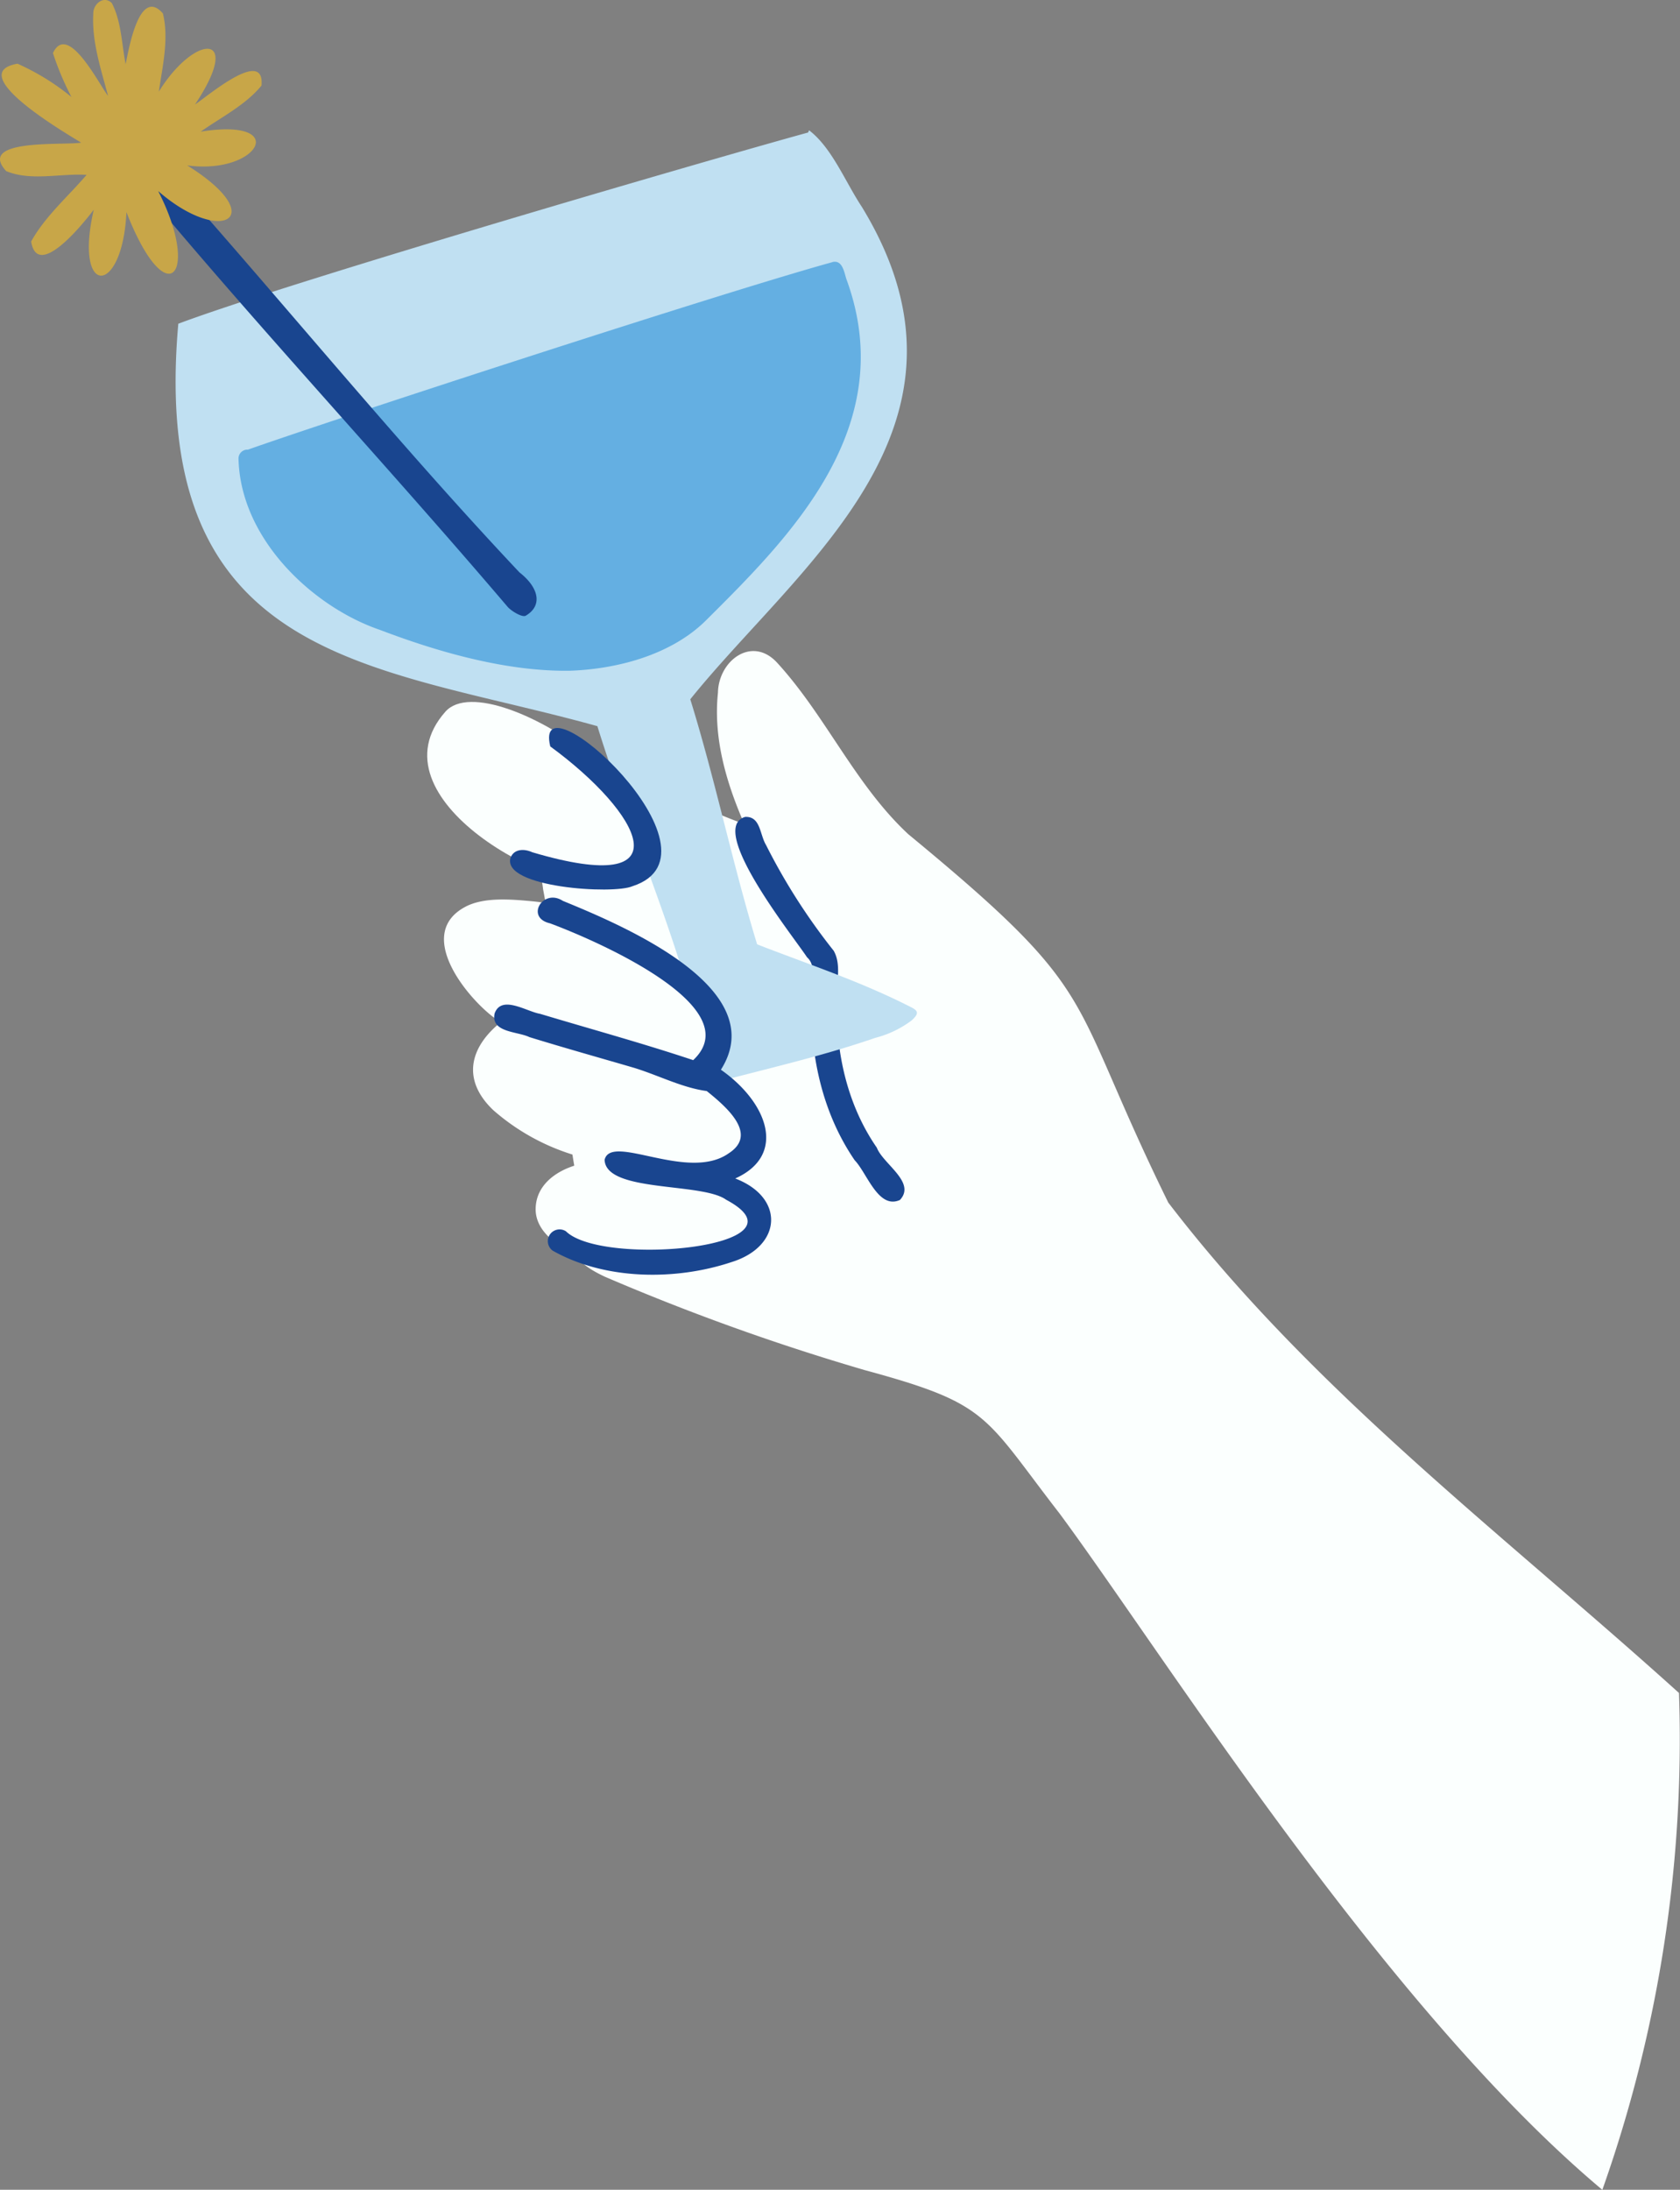
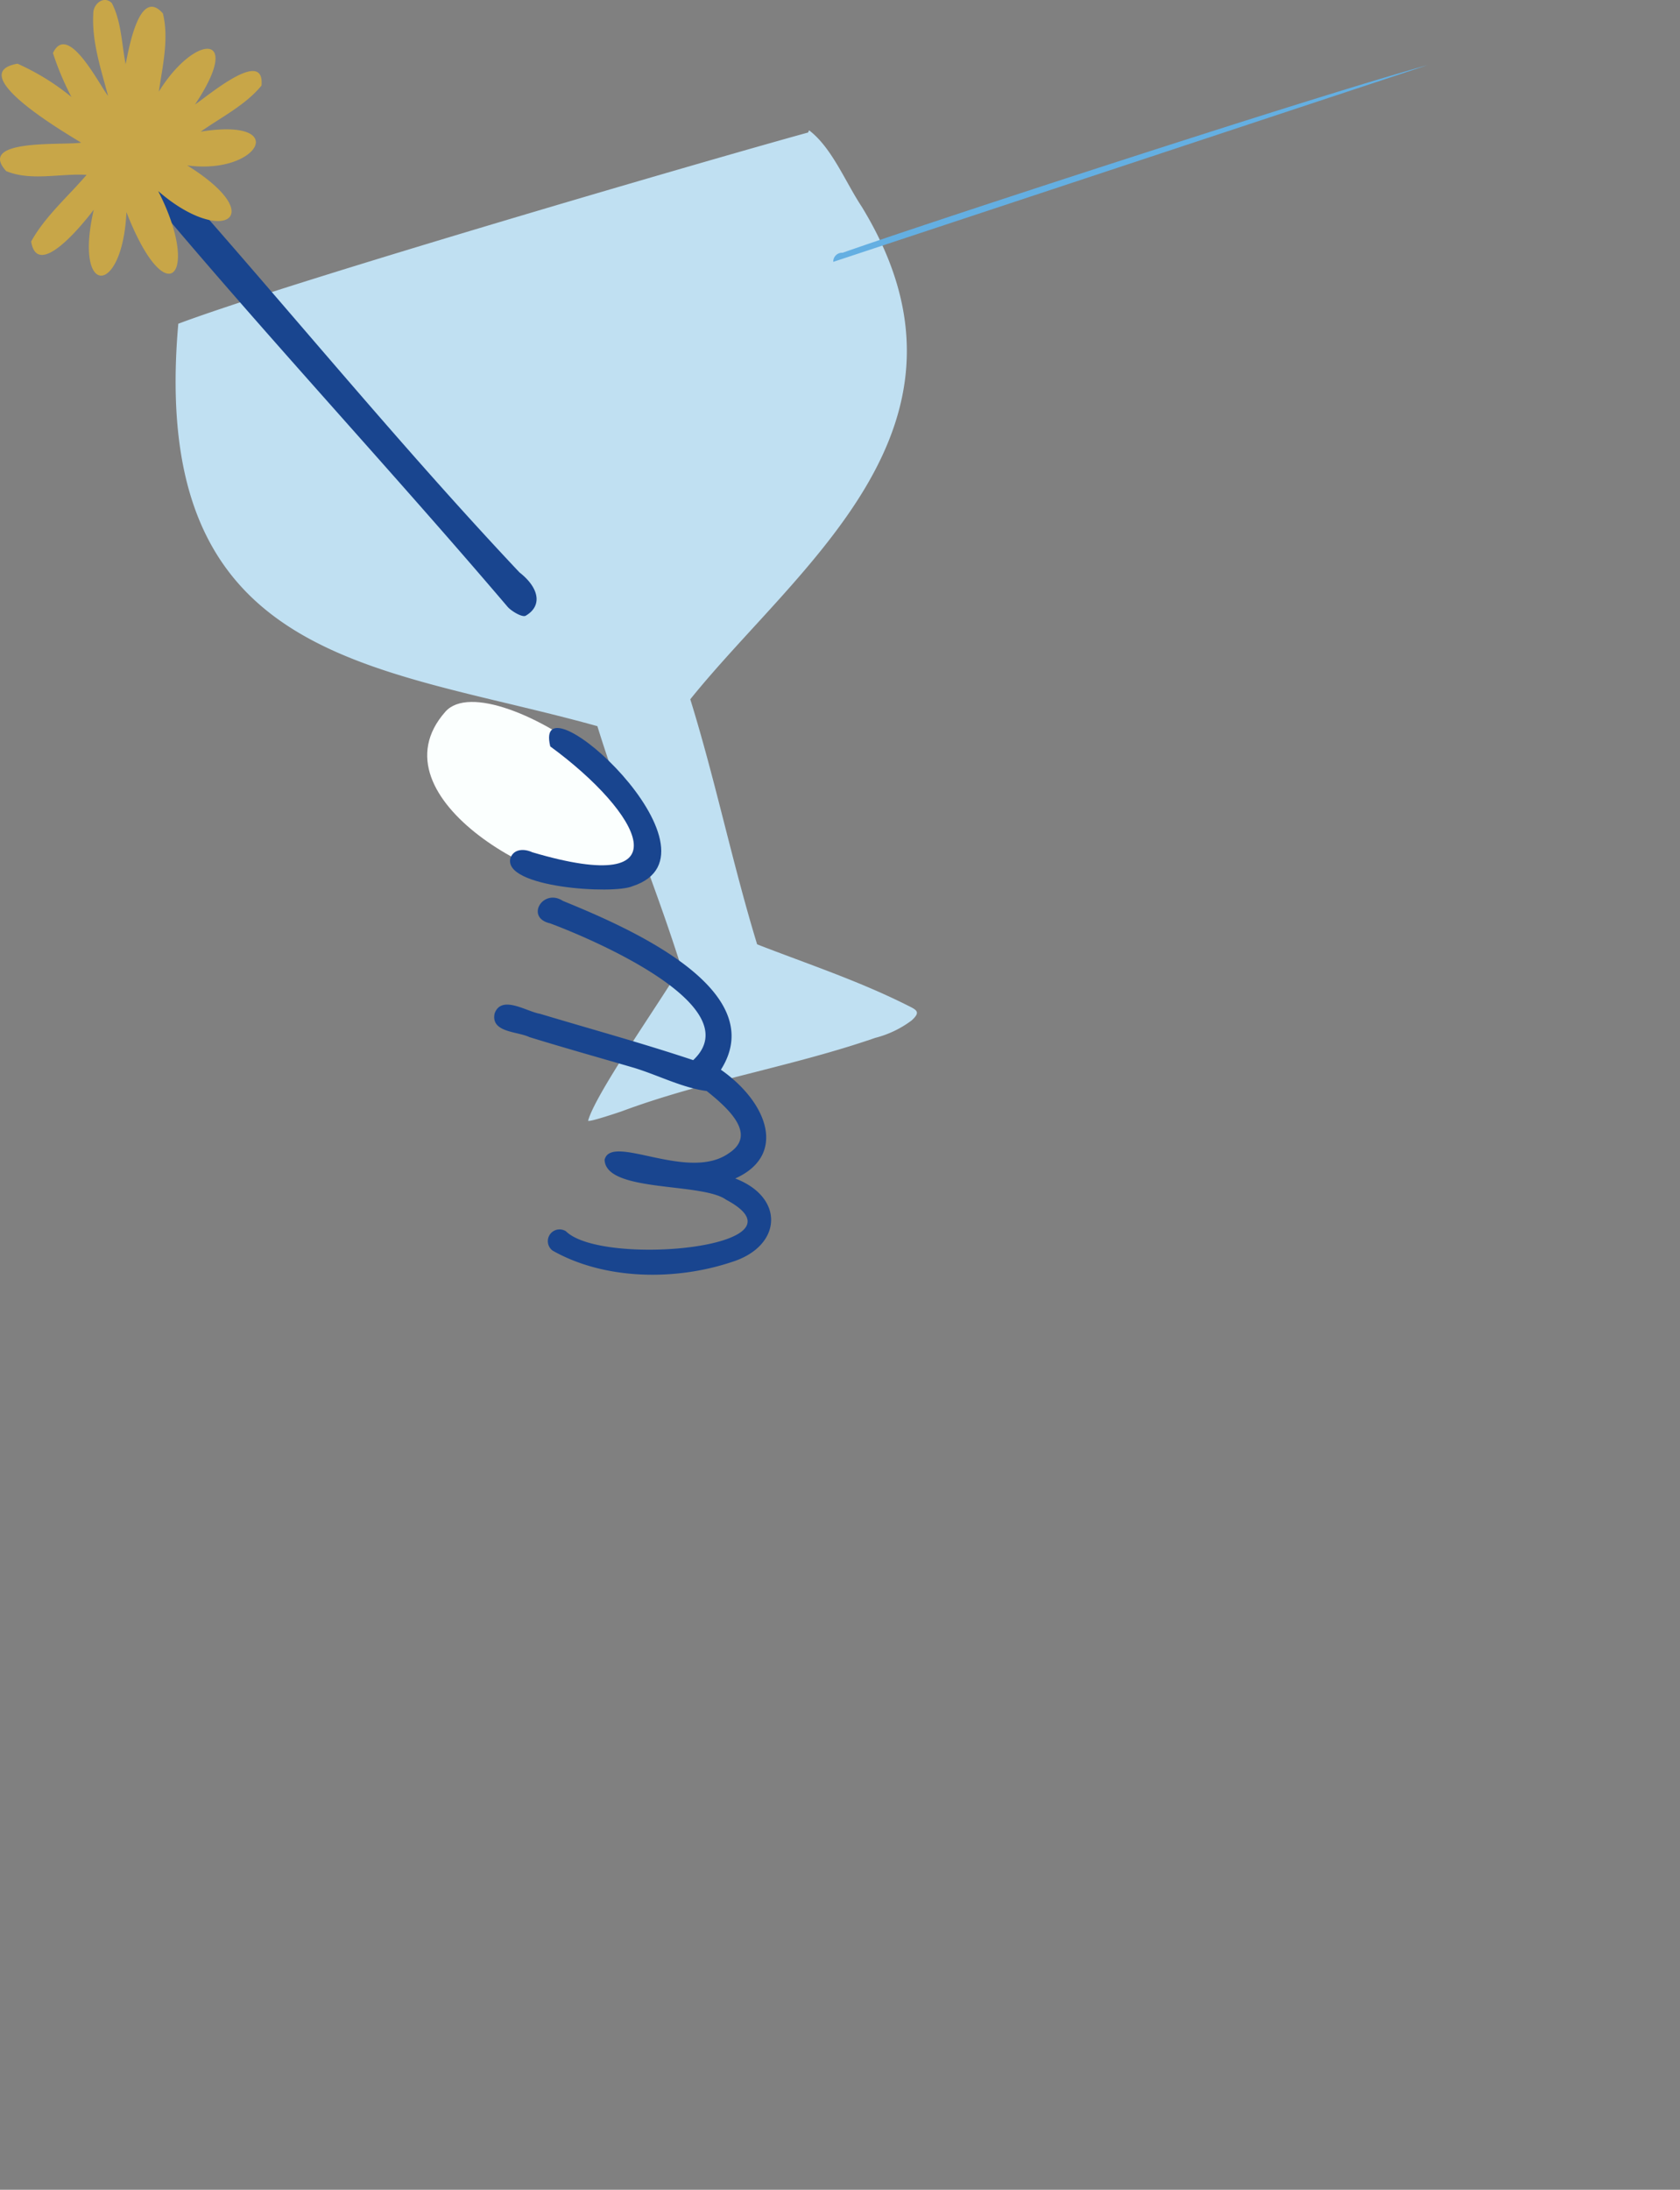
<svg xmlns="http://www.w3.org/2000/svg" id="asset3" width="181.772" height="236.861" viewBox="0 0 181.772 236.861">
  <rect x="0" y="0" width="181.772" height="236.861" fill="#808080" stroke="none" />
  <defs>
    <clipPath id="clip-path">
      <rect id="長方形_24957" data-name="長方形 24957" width="181.772" height="236.861" fill="none" />
    </clipPath>
  </defs>
  <g id="グループ_11026" data-name="グループ 11026" clip-path="url(#clip-path)">
-     <path id="パス_43624" data-name="パス 43624" d="M244.244,259.483c-18.978-17.141-39.618-32.625-55.267-53.052-11.284-22.984-6.77-22.237-28.129-39.847-5.783-5.38-8.932-12.824-14.229-18.59-2.728-2.908-6.316-.157-6.368,3.288-.52,4.9.9,9.727,2.852,14.194-6.2-2.138-15.067-7.755-21.27-3.739-2.919,2.906-.9,7.3-.5,10.812.768,4.044,1.29,8.434,1.8,12.458.738,5.793.552,11.681,1.573,17.443,1.2,6.781-3.154,8.977,3.317,12a246.045,246.045,0,0,0,28.116,10.1c13.541,3.675,12.831,4.874,21.1,15.544,11.25,15.222,35.161,53.392,58.7,73.121a145.764,145.764,0,0,0,8.294-53.726" transform="translate(-62.57 -76.348)" fill="#fbfffe" />
-     <path id="パス_43625" data-name="パス 43625" d="M183.632,225.594c1.779-1.912-1.818-3.878-2.5-5.656-3.535-5.1-4.664-11.455-4.26-17.492.055-1.262.251-2.671-.41-3.814a66.1,66.1,0,0,1-7.317-11.434c-.689-1.13-.581-3.123-2.263-3.037-4.175,1.224,5.27,12.991,6.7,15.183.885.787.54,1.977.539,3.027-.425,6.594.839,13.408,4.616,18.926,1.341,1.386,2.547,5.342,4.887,4.3" transform="translate(-86.262 -95.797)" fill="#19458f" />
    <path id="パス_43626" data-name="パス 43626" d="M113.832,37.631c14.543,23.777-6.884,38.792-18.544,53.291,2.715,8.743,4.556,17.75,7.233,26.509,5.4,2.1,10.905,3.916,16.181,6.558,1.065.533,1.583.717.537,1.67a11.157,11.157,0,0,1-3.943,1.888c-9,3.113-18.5,4.616-27.433,7.945-.111.041-3.7,1.258-3.625,1,.843-3.1,8.827-14.3,10.031-16.708-2.746-8.736-6.326-17.207-9.033-25.953C61.31,87.16,36.637,87.181,39.893,50.3,52,45.758,97.153,32.606,108.039,29.616l.025-.066c.02-.048.057-.126.079-.171,2.461,1.874,3.9,5.54,5.688,8.252" transform="translate(-20.601 -15.283)" fill="#c0e0f2" />
-     <path id="パス_43627" data-name="パス 43627" d="M118.127,59.019c.971-.155,1.17,1.042,1.406,1.825,5.925,16.048-6.183,28.007-15.211,36.988-3.733,3.683-9.53,5.236-14.7,5.414-6.67.1-13.967-1.912-20.545-4.419-7.147-2.434-15.091-9.728-15.3-18.509a.959.959,0,0,1,1.017-.987c8.6-3.048,50.723-16.822,63.229-20.279a.731.731,0,0,1,.11-.034" transform="translate(-27.97 -30.694)" fill="#64afe2" />
+     <path id="パス_43627" data-name="パス 43627" d="M118.127,59.019a.959.959,0,0,1,1.017-.987c8.6-3.048,50.723-16.822,63.229-20.279a.731.731,0,0,1,.11-.034" transform="translate(-27.97 -30.694)" fill="#64afe2" />
    <path id="パス_43628" data-name="パス 43628" d="M73.273,82.053C60.2,68.188,47.915,53.086,35.144,38.747a8.521,8.521,0,0,0-1.236,1.142h0a11.163,11.163,0,0,1-1.066,1.041C45.624,56.24,59.064,70.6,71.96,85.74c-.009-.011-.015-.023-.024-.034.334.472,1.639,1.274,2.026,1.051,1.8-1.04,1.514-2.981-.689-4.7" transform="translate(-17.084 -20.156)" fill="#19458f" />
    <path id="パス_43629" data-name="パス 43629" d="M21.1,11.3c5.275-7.888-.017-7.685-3.914-1.392.4-2.754,1.112-5.724.438-8.457-2.541-2.912-3.685,3.828-4.031,5.491-.428-2.185-.458-4.634-1.5-6.616-.875-.859-2.022.115-2,1.146-.168,3.054.824,5.966,1.6,8.906C10.655,9.013,7.314,2.354,5.729,5.744a30.987,30.987,0,0,0,2,4.746,25.826,25.826,0,0,0-5.834-3.6c-5.913,1.029,5.244,7.526,6.884,8.538-1.793.323-11.362-.481-8.109,3.08,2.7,1.117,5.839.229,8.7.406-2.016,2.354-4.505,4.5-6,7.214.7,4.237,5.708-2.034,6.777-3.447-2.2,9.51,3.108,9.427,3.533.265,4.392,11.24,8.062,6.731,3.436-2.276,6.862,5.98,12.2,2.868,3.141-2.778,7.723,1.059,11.249-5.205,1.457-3.652,2.2-1.548,4.862-2.881,6.581-4.985.368-4.154-5.82,1.138-7.2,2.053" transform="translate(0 0)" fill="#c8a648" />
-     <path id="パス_43630" data-name="パス 43630" d="M128.051,241.645a9.619,9.619,0,0,0,4.972-2.545c3.053-3.184-.331-6.091-3.489-7.136,5.735-2.016,2.194-8.684-2.465-11.316,5.12-1.111,2.646-6.667.243-9.3a27.433,27.433,0,0,0-11.224-6.989,28.924,28.924,0,0,0-6.549-1.4c-2.186-.2-5.09-.452-7.089.6-5.522,2.91.111,9.8,3.118,12.027a1.31,1.31,0,0,0,.881.32c-3.585,2.781-4.46,6.385-.978,9.676a23.68,23.68,0,0,0,11.616,5.522c.2.038.408.072.613.1-2.621-.383-7.617,1.131-7.663,5.039-.048,4.02,6.614,6.116,9.174,6.075a44.267,44.267,0,0,0,8.84-.678" transform="translate(-52.081 -105.484)" fill="#fbfffe" />
    <path id="パス_43631" data-name="パス 43631" d="M116.979,178.093c13.3-5.6-13.648-24.488-18.682-18.79-8.248,9.335,11.726,20.112,18.682,18.79" transform="translate(-50.112 -82.317)" fill="#fbfffe" />
    <path id="パス_43632" data-name="パス 43632" d="M126.866,220.859q-.235-.075-.469-.143c-3.717-1.082-7.446-2.13-11.146-3.27-1.294-.63-4.217-.482-3.757-2.571.752-2.034,3.463-.184,4.913.052,5.526,1.662,11.094,3.183,16.568,5.01,6.24-5.852-11.144-13.192-15.5-14.8-2.7-.625-.749-3.817,1.389-2.431,6.335,2.6,22.725,9.423,17.108,18.268,5.086,3.556,7.165,9.249,1.551,11.763,5.411,2.072,5.065,7.352-.4,9.045-6.066,2.024-13.725,1.955-19.357-1.241a1.27,1.27,0,0,1,1.443-2.089c3.981,3.9,26.923,1.7,17.33-3.415-2.624-1.9-13.025-.754-13.149-4.318.7-2.916,9.025,2.427,13.439-.711,3.1-2.008-.034-4.846-2.39-6.728-2.569-.342-5.087-1.628-7.578-2.421" transform="translate(-57.973 -105.266)" fill="#19458f" />
    <path id="パス_43633" data-name="パス 43633" d="M128.264,181.229c-2.078.918-14.075.15-13.208-3.042.366-1.027,1.515-1.022,2.36-.63,16.812,4.984,11.753-4.272,1.95-11.446-2.016-8.254,19.909,11.553,8.9,15.118" transform="translate(-59.828 -85.372)" fill="#19458f" />
  </g>
</svg>